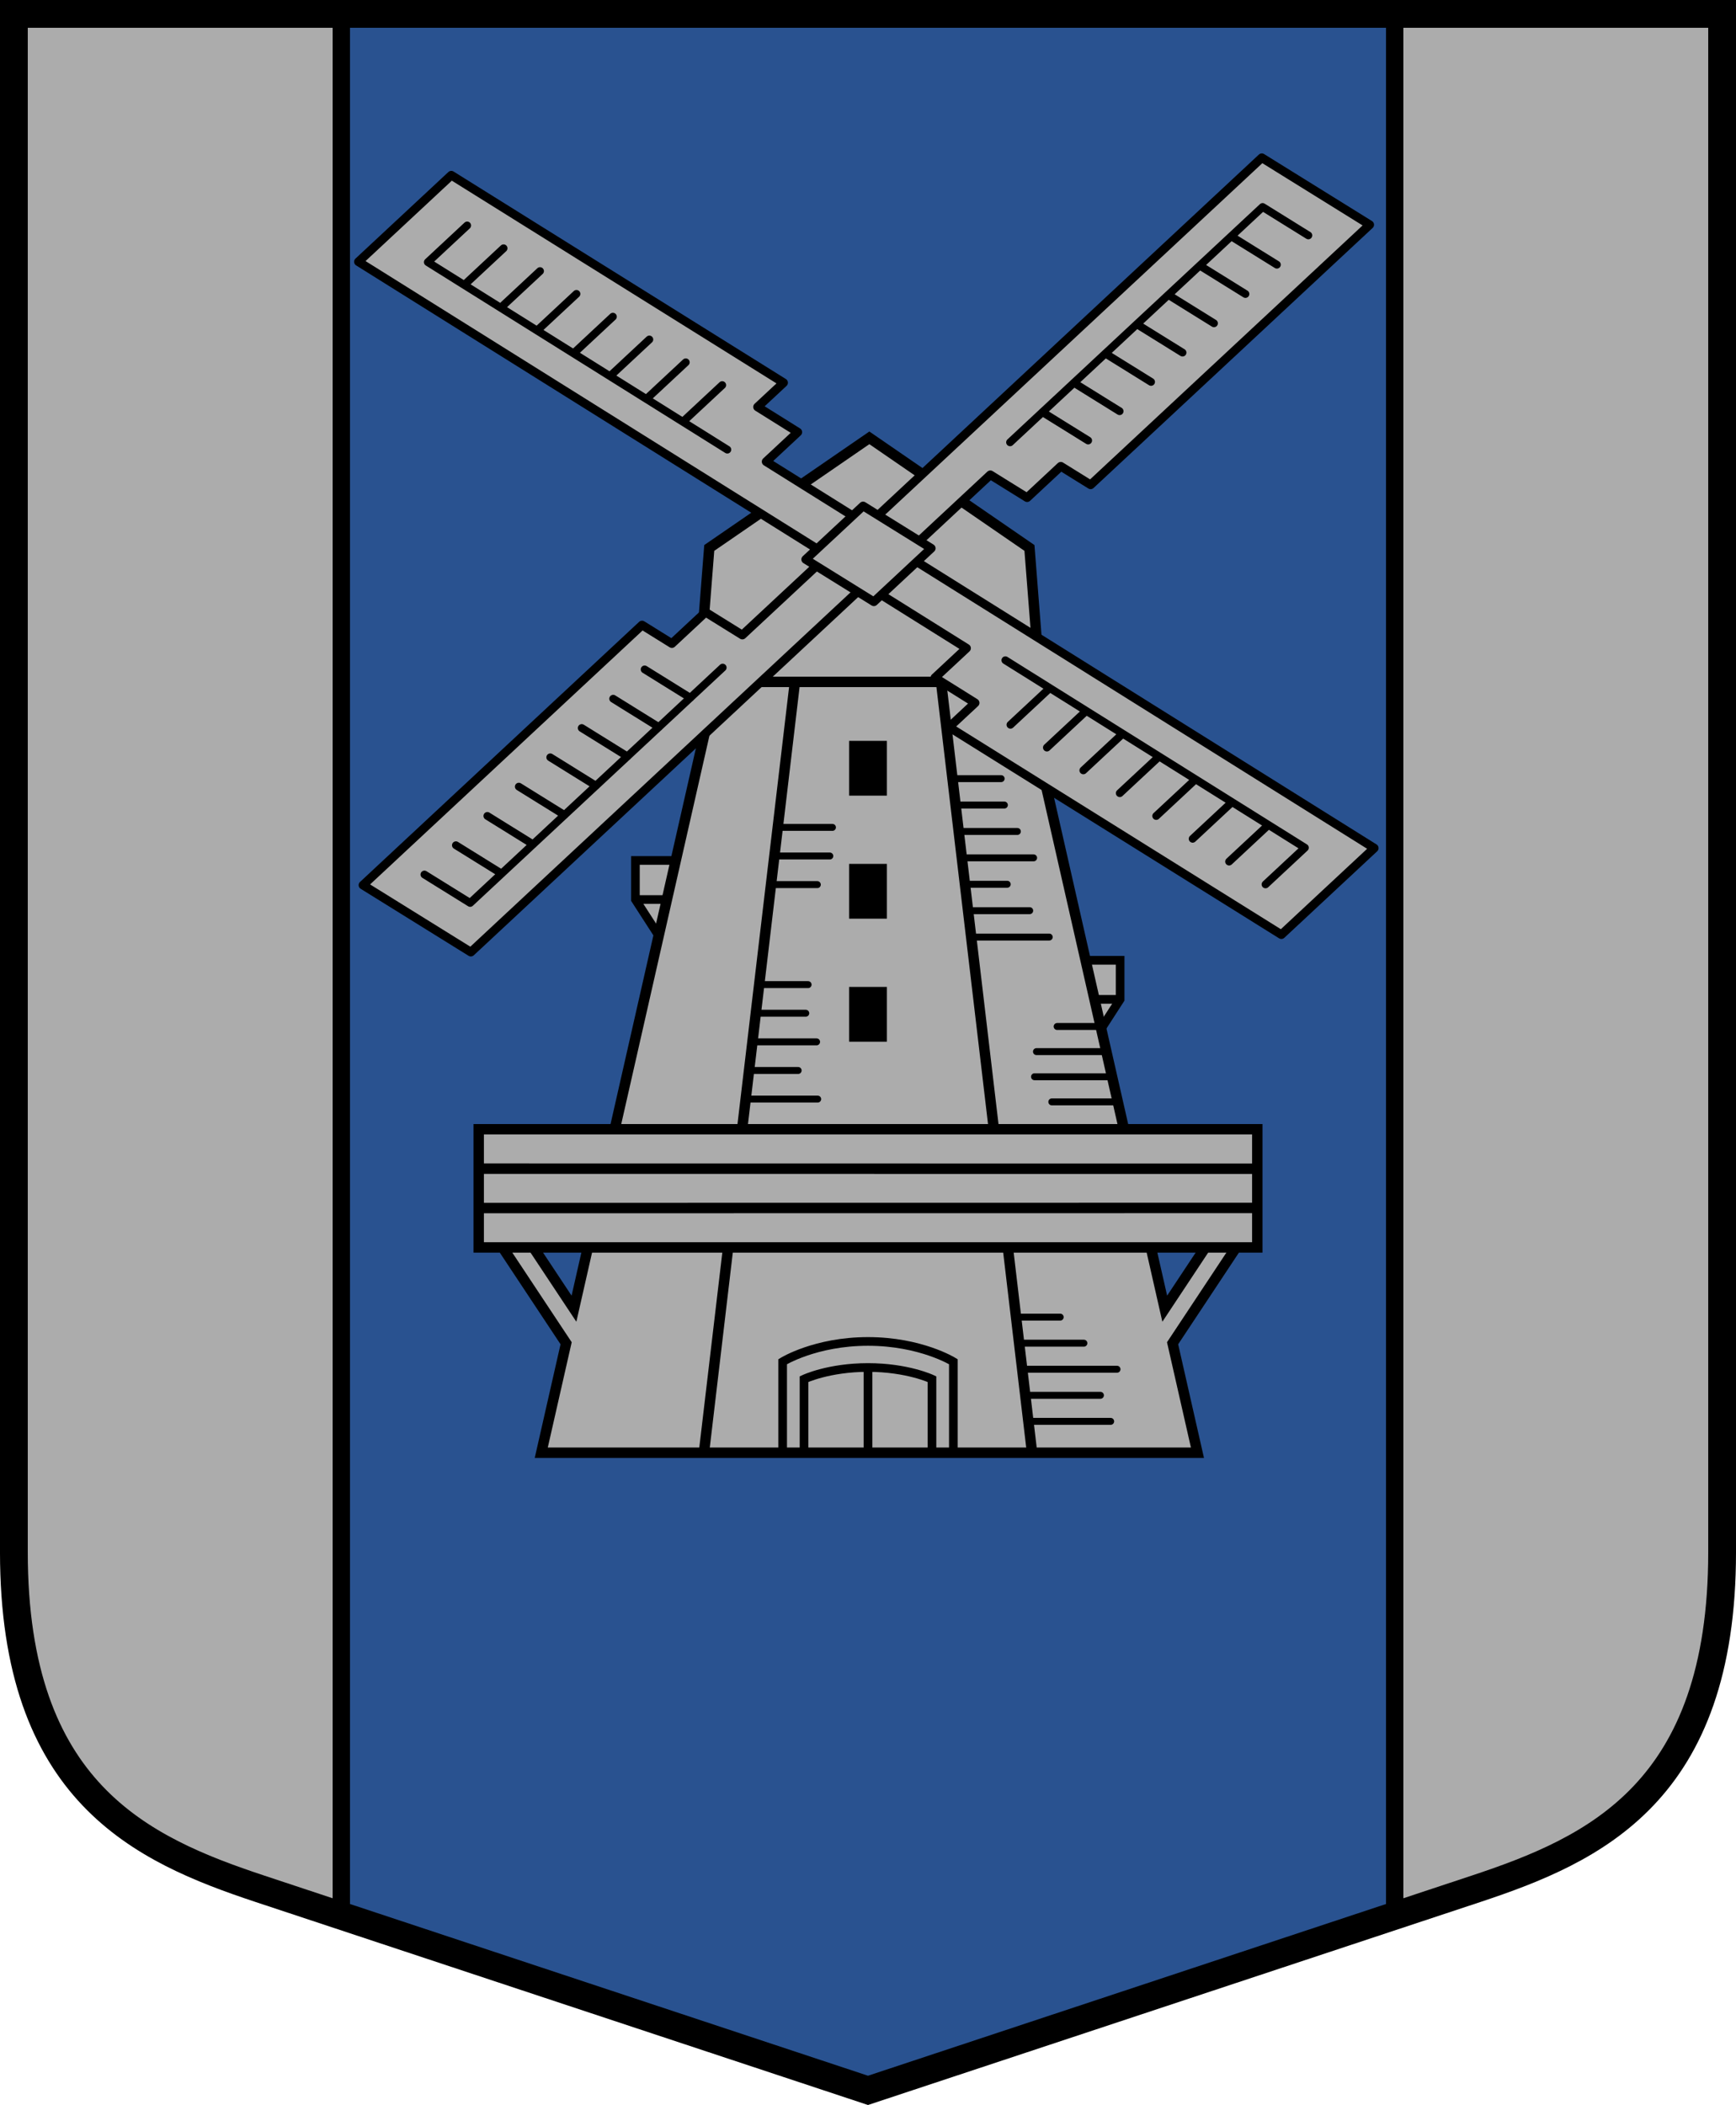
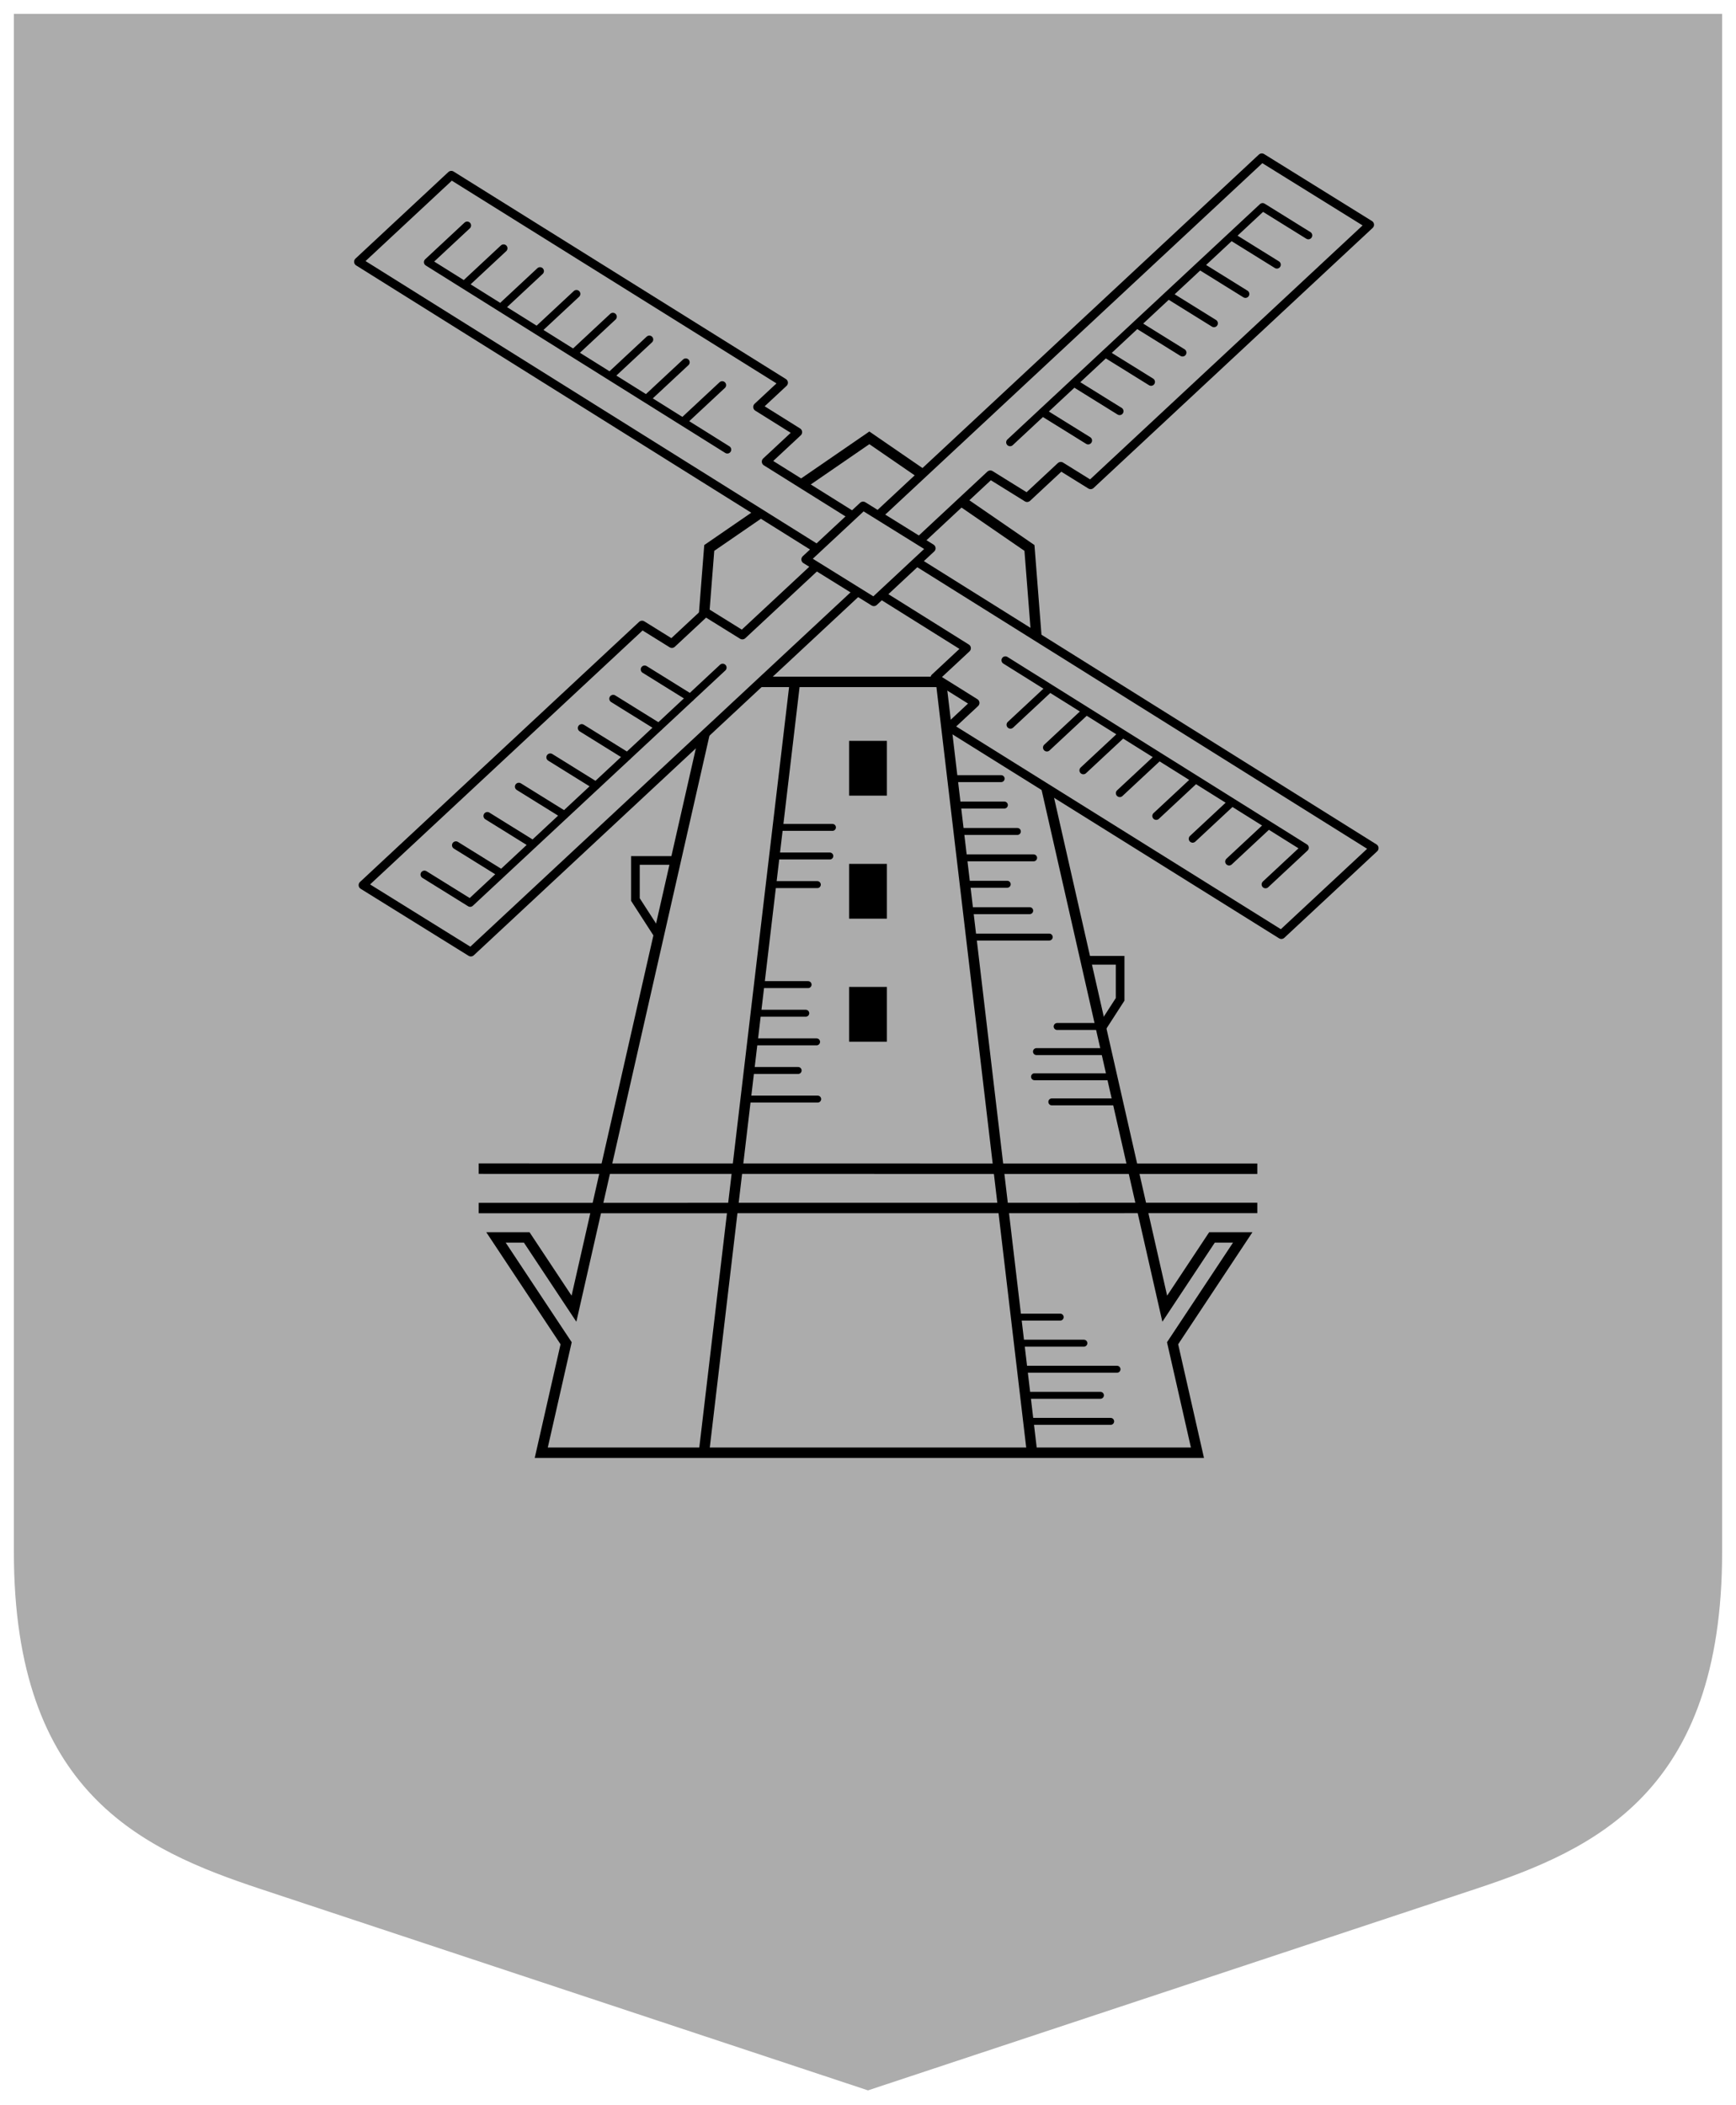
<svg xmlns="http://www.w3.org/2000/svg" width="500" height="606" viewBox="0 0 132.292 160.337" version="1.1" id="svg847">
  <defs id="defs841" />
  <path style="font-variation-settings:normal;vector-effect:none;fill:#acacac;fill-opacity:1;stroke:none;stroke-width:2.117;stroke-linecap:butt;stroke-linejoin:miter;stroke-miterlimit:8.5;stroke-dasharray:none;stroke-dashoffset:0;stroke-opacity:1;stop-color:#000000" d="M 1.058,1.058 V 118.227 c 0,18.293 9.726,22.648 18.759,25.645 9.119,3.025 46.329,15.351 46.329,15.351 0,0 37.21,-12.325 46.329,-15.351 9.032,-2.997 18.759,-7.352 18.759,-25.645 V 1.058 Z" id="path1979" />
-   <path id="path1567" style="font-variation-settings:normal;vector-effect:none;fill:#295290;fill-opacity:1;stroke:#000000;stroke-width:1.323;stroke-linecap:butt;stroke-linejoin:miter;stroke-miterlimit:8.5;stroke-dasharray:none;stroke-dashoffset:0;stroke-opacity:1;stop-color:#000000" d="M 26.01,1.058 V 145.924 c 13.395,4.44 40.136,13.299 40.136,13.299 0,0 26.74,-8.859 40.136,-13.299 V 1.058 Z" />
  <g id="g1575" transform="translate(-25.324,-37.93)">
    <g id="g2031" transform="translate(0.323)">
      <path id="path1650" style="font-variation-settings:normal;opacity:1;vector-effect:none;fill:#acacac;fill-opacity:1;stroke:#000000;stroke-width:0.661;stroke-linecap:butt;stroke-linejoin:miter;stroke-miterlimit:8.5;stroke-dasharray:none;stroke-dashoffset:0;stroke-opacity:1;stop-color:#000000;stop-opacity:1" d="m 106.675,111.074 h 3.685 v 2.977 l -2.197,3.402 z m -29.568,-7.604 h -3.685 v 2.977 l 2.197,3.402 z" />
-       <path id="path1652" style="font-variation-settings:normal;opacity:1;vector-effect:none;fill:none;fill-opacity:1;stroke:#000000;stroke-width:0.661;stroke-linecap:butt;stroke-linejoin:miter;stroke-miterlimit:8.5;stroke-dasharray:none;stroke-dashoffset:0;stroke-opacity:1;stop-color:#000000;stop-opacity:1" d="m 110.361,114.051 h -2.906 M 73.422,106.447 h 2.906" />
      <path id="path1581" style="font-variation-settings:normal;opacity:1;vector-effect:none;fill:#acacac;fill-opacity:1;stroke:#000000;stroke-width:3;stroke-linecap:butt;stroke-linejoin:miter;stroke-miterlimit:8.5;stroke-dasharray:none;stroke-dashoffset:0;stroke-opacity:1;stop-color:#000000;stop-opacity:1" d="m 297.857,197.344 -3.04,-38.808 -46.04,-31.65 -46.04,31.65 -3.04,38.808 h 5 l -40.863,179.859 -13.588,-20.492 h -8.84 l 20.172,30.422 -7.15,31.467 h 188.699 l -7.15,-31.467 20.172,-30.422 h -8.84 l -13.586,20.492 -40.865,-179.859 z" transform="matrix(0.265,0,0,0.265,25.324,37.655)" />
      <path id="path1607" style="font-variation-settings:normal;opacity:1;vector-effect:none;fill:none;fill-opacity:1;stroke:#000000;stroke-width:0.794;stroke-linecap:butt;stroke-linejoin:miter;stroke-miterlimit:8.5;stroke-dasharray:none;stroke-dashoffset:0;stroke-opacity:1;stop-color:#000000;stop-opacity:1" d="m 85.579,89.869 -6.915,58.541 m 24.965,0 -6.915,-58.541" />
      <path style="font-variation-settings:normal;vector-effect:none;fill:none;fill-opacity:1;stroke:#000000;stroke-width:0.794;stroke-linecap:butt;stroke-linejoin:miter;stroke-miterlimit:8.5;stroke-dasharray:none;stroke-dashoffset:0;stroke-opacity:1;stop-color:#000000" d="M 79.484,89.869 H 102.81" id="path1605" />
-       <path style="font-variation-settings:normal;opacity:1;vector-effect:none;fill:#acacac;fill-opacity:1;stroke:#000000;stroke-width:0.794;stroke-linecap:butt;stroke-linejoin:miter;stroke-miterlimit:8.5;stroke-dasharray:none;stroke-dashoffset:0;stroke-opacity:1;stop-color:#000000;stop-opacity:1" d="m 120.814,132.947 v -9.001 H 61.48 v 9.001 z" id="path1579" />
      <path style="font-variation-settings:normal;opacity:1;vector-effect:none;fill:none;fill-opacity:1;stroke:#000000;stroke-width:0.794;stroke-linecap:butt;stroke-linejoin:miter;stroke-miterlimit:8.5;stroke-dasharray:none;stroke-dashoffset:0;stroke-opacity:1;stop-color:#000000;stop-opacity:1" d="m 61.48,129.947 59.334,-0.007 m 0,-2.987 -59.334,-0.007" id="path1603" />
-       <path id="path1625" style="font-variation-settings:normal;opacity:1;vector-effect:none;fill:none;fill-opacity:1;stroke:#000000;stroke-width:0.661;stroke-linecap:butt;stroke-linejoin:miter;stroke-miterlimit:8.5;stroke-dasharray:none;stroke-dashoffset:0;stroke-opacity:1;stop-color:#000000;stop-opacity:1" d="m 91.147,142.091 v 6.319 m 4.875,0 v -5.431 c 0,0 -1.862,-0.887 -4.875,-0.887 -3.013,0 -4.875,0.887 -4.875,0.887 v 5.431 m 11.38,0 v -6.758 c 0,0 -2.484,-1.545 -6.505,-1.545 -4.02,0 -6.505,1.545 -6.505,1.545 v 6.758" />
      <path id="path1632" style="font-variation-settings:normal;opacity:1;vector-effect:none;fill:#000000;fill-opacity:1;stroke:none;stroke-width:0.794;stroke-linecap:butt;stroke-linejoin:miter;stroke-miterlimit:8.5;stroke-dasharray:none;stroke-dashoffset:0;stroke-opacity:1;stop-color:#000000;stop-opacity:1" d="m 89.706,98.534 h 2.881 v -4.173 H 89.706 Z m 0,9.371 h 2.881 v -4.173 H 89.706 Z m 0,9.371 h 2.881 V 113.103 H 89.706 Z" />
      <path id="path1910-5" style="font-variation-settings:normal;vector-effect:none;fill:none;fill-opacity:1;stroke:#000000;stroke-width:0.529;stroke-linecap:round;stroke-linejoin:miter;stroke-miterlimit:8.5;stroke-dasharray:none;stroke-dashoffset:0;stroke-opacity:1;stop-color:#000000" d="m 103.564,146.195 h 6.074 m -6.326,-1.985 h 5.547 m -5.8,-1.985 h 7.064 m -7.316,-1.985 4.791,-1e-5 m -5.043,-1.985 h 3.238 M 97.813,99.25 h 3.726 m -4.051,-2.011 h 3.805 m -2.055,12.067 h 5.719 m -6.181,-2.011 h 4.693 m -4.927,-2.011 h 3.214 m -3.566,-2.011 h 5.577 m -5.752,-2.011 h 4.514 M 82.159,121.648 h 5.153 m -4.976,-2.18 h 3.488 m -3.297,-2.18 h 4.702 m -4.488,-2.18 h 3.663 m -3.484,-2.18 h 3.663 m -2.833,-7.617 h 3.535 m -3.15,-2.18 h 4.102 m -3.901,-2.18 h 4.102 m 21.669,20.908 h -4.952 m 4.507,-1.914 h -5.826 m 5.381,-1.914 h -5.233 m 4.788,-1.914 h -3.212" />
    </g>
    <g id="g1710">
      <path style="font-variation-settings:normal;vector-effect:none;fill:#acacac;fill-opacity:1;stroke:#000000;stroke-width:0.661;stroke-linecap:butt;stroke-linejoin:round;stroke-miterlimit:8.5;stroke-dasharray:none;stroke-dashoffset:0;stroke-opacity:1;stop-color:#000000" d="m 91.972,77.433 29.509,-27.488 8.221,5.103 -21.267,19.81 -2.274,-1.412 -2.566,2.39 -2.803,-1.74 -5.56,5.179 -1.054,0.815 35.869,22.44 -7.076,6.591 -25.321,-15.805 1.983,-1.847 -3.066,-1.918 2.412,-2.247 -6.795,-4.251 -1.469,-0.089 -29.509,27.488 -8.221,-5.103 21.267,-19.81 2.274,1.412 2.566,-2.39 2.803,1.74 5.56,-5.179 1.054,-0.815 -35.869,-22.44 7.076,-6.591 25.321,15.805 -1.983,1.847 3.066,1.918 -2.412,2.247 6.795,4.251 z" id="path1712" />
      <path style="font-variation-settings:normal;vector-effect:none;fill:#acacac;fill-opacity:1;stroke:#000000;stroke-width:0.661;stroke-linecap:butt;stroke-linejoin:round;stroke-miterlimit:8.5;stroke-dasharray:none;stroke-dashoffset:0;stroke-opacity:1;stop-color:#000000" d="m 91.095,76.468 5.195,3.225 -4.373,4.074 -5.195,-3.225 z" id="path1656-3" />
      <path id="path1779" style="font-variation-settings:normal;vector-effect:none;fill:none;fill-opacity:1;stroke:#000000;stroke-width:0.595;stroke-linecap:round;stroke-linejoin:round;stroke-miterlimit:8.5;stroke-dasharray:none;stroke-dashoffset:0;stroke-opacity:1;stop-color:#000000" d="m 77.361,70.057 2.999,-2.794 m -5.776,1.057 2.999,-2.794 m -5.776,1.057 2.999,-2.794 m -5.776,1.057 2.999,-2.794 m -5.776,1.057 2.999,-2.794 m -5.776,1.057 2.999,-2.794 m -5.776,1.057 2.999,-2.794 M 80.75,72.178 57.926,57.898 60.925,55.104 m 44.4,35.237 -2.999,2.794 m 5.776,-1.057 -2.999,2.794 m 5.776,-1.057 -2.999,2.794 m 5.776,-1.057 -2.999,2.794 m 5.776,-1.057 -2.999,2.794 m 5.776,-1.057 -2.999,2.794 m 5.776,-1.057 -2.999,2.794 m -17.049,-15.336 22.824,14.279 -2.999,2.794 m -17.003,-35.975 3.486,2.164 m -1.089,-4.396 3.486,2.164 m -1.089,-4.396 3.486,2.164 m -1.089,-4.396 3.486,2.164 m -1.089,-4.396 3.486,2.164 m -1.089,-4.396 3.486,2.164 m -1.089,-4.396 3.486,2.164 m -20.333,13.53 19.244,-17.925 3.486,2.164 m -47.091,35.224 -3.486,-2.164 m 1.089,4.396 -3.486,-2.164 m 1.089,4.396 -3.486,-2.164 m 1.089,4.396 -3.486,-2.164 m 1.089,4.396 -3.486,-2.164 m 1.089,4.396 -3.486,-2.164 m 1.089,4.396 -3.486,-2.164 M 80.396,88.781 61.153,106.706 57.667,104.542" />
    </g>
  </g>
-   <path style="font-variation-settings:normal;vector-effect:none;fill:none;fill-opacity:1;stroke:#000000;stroke-width:2.117;stroke-linecap:butt;stroke-linejoin:miter;stroke-miterlimit:8.5;stroke-dasharray:none;stroke-dashoffset:0;stroke-opacity:1;stop-color:#000000" d="M 1.058,1.058 V 118.227 c 0,18.293 9.726,22.648 18.759,25.645 9.119,3.025 46.329,15.351 46.329,15.351 0,0 37.21,-12.325 46.329,-15.351 9.032,-2.997 18.759,-7.352 18.759,-25.645 V 1.058 Z" id="path2266" />
</svg>